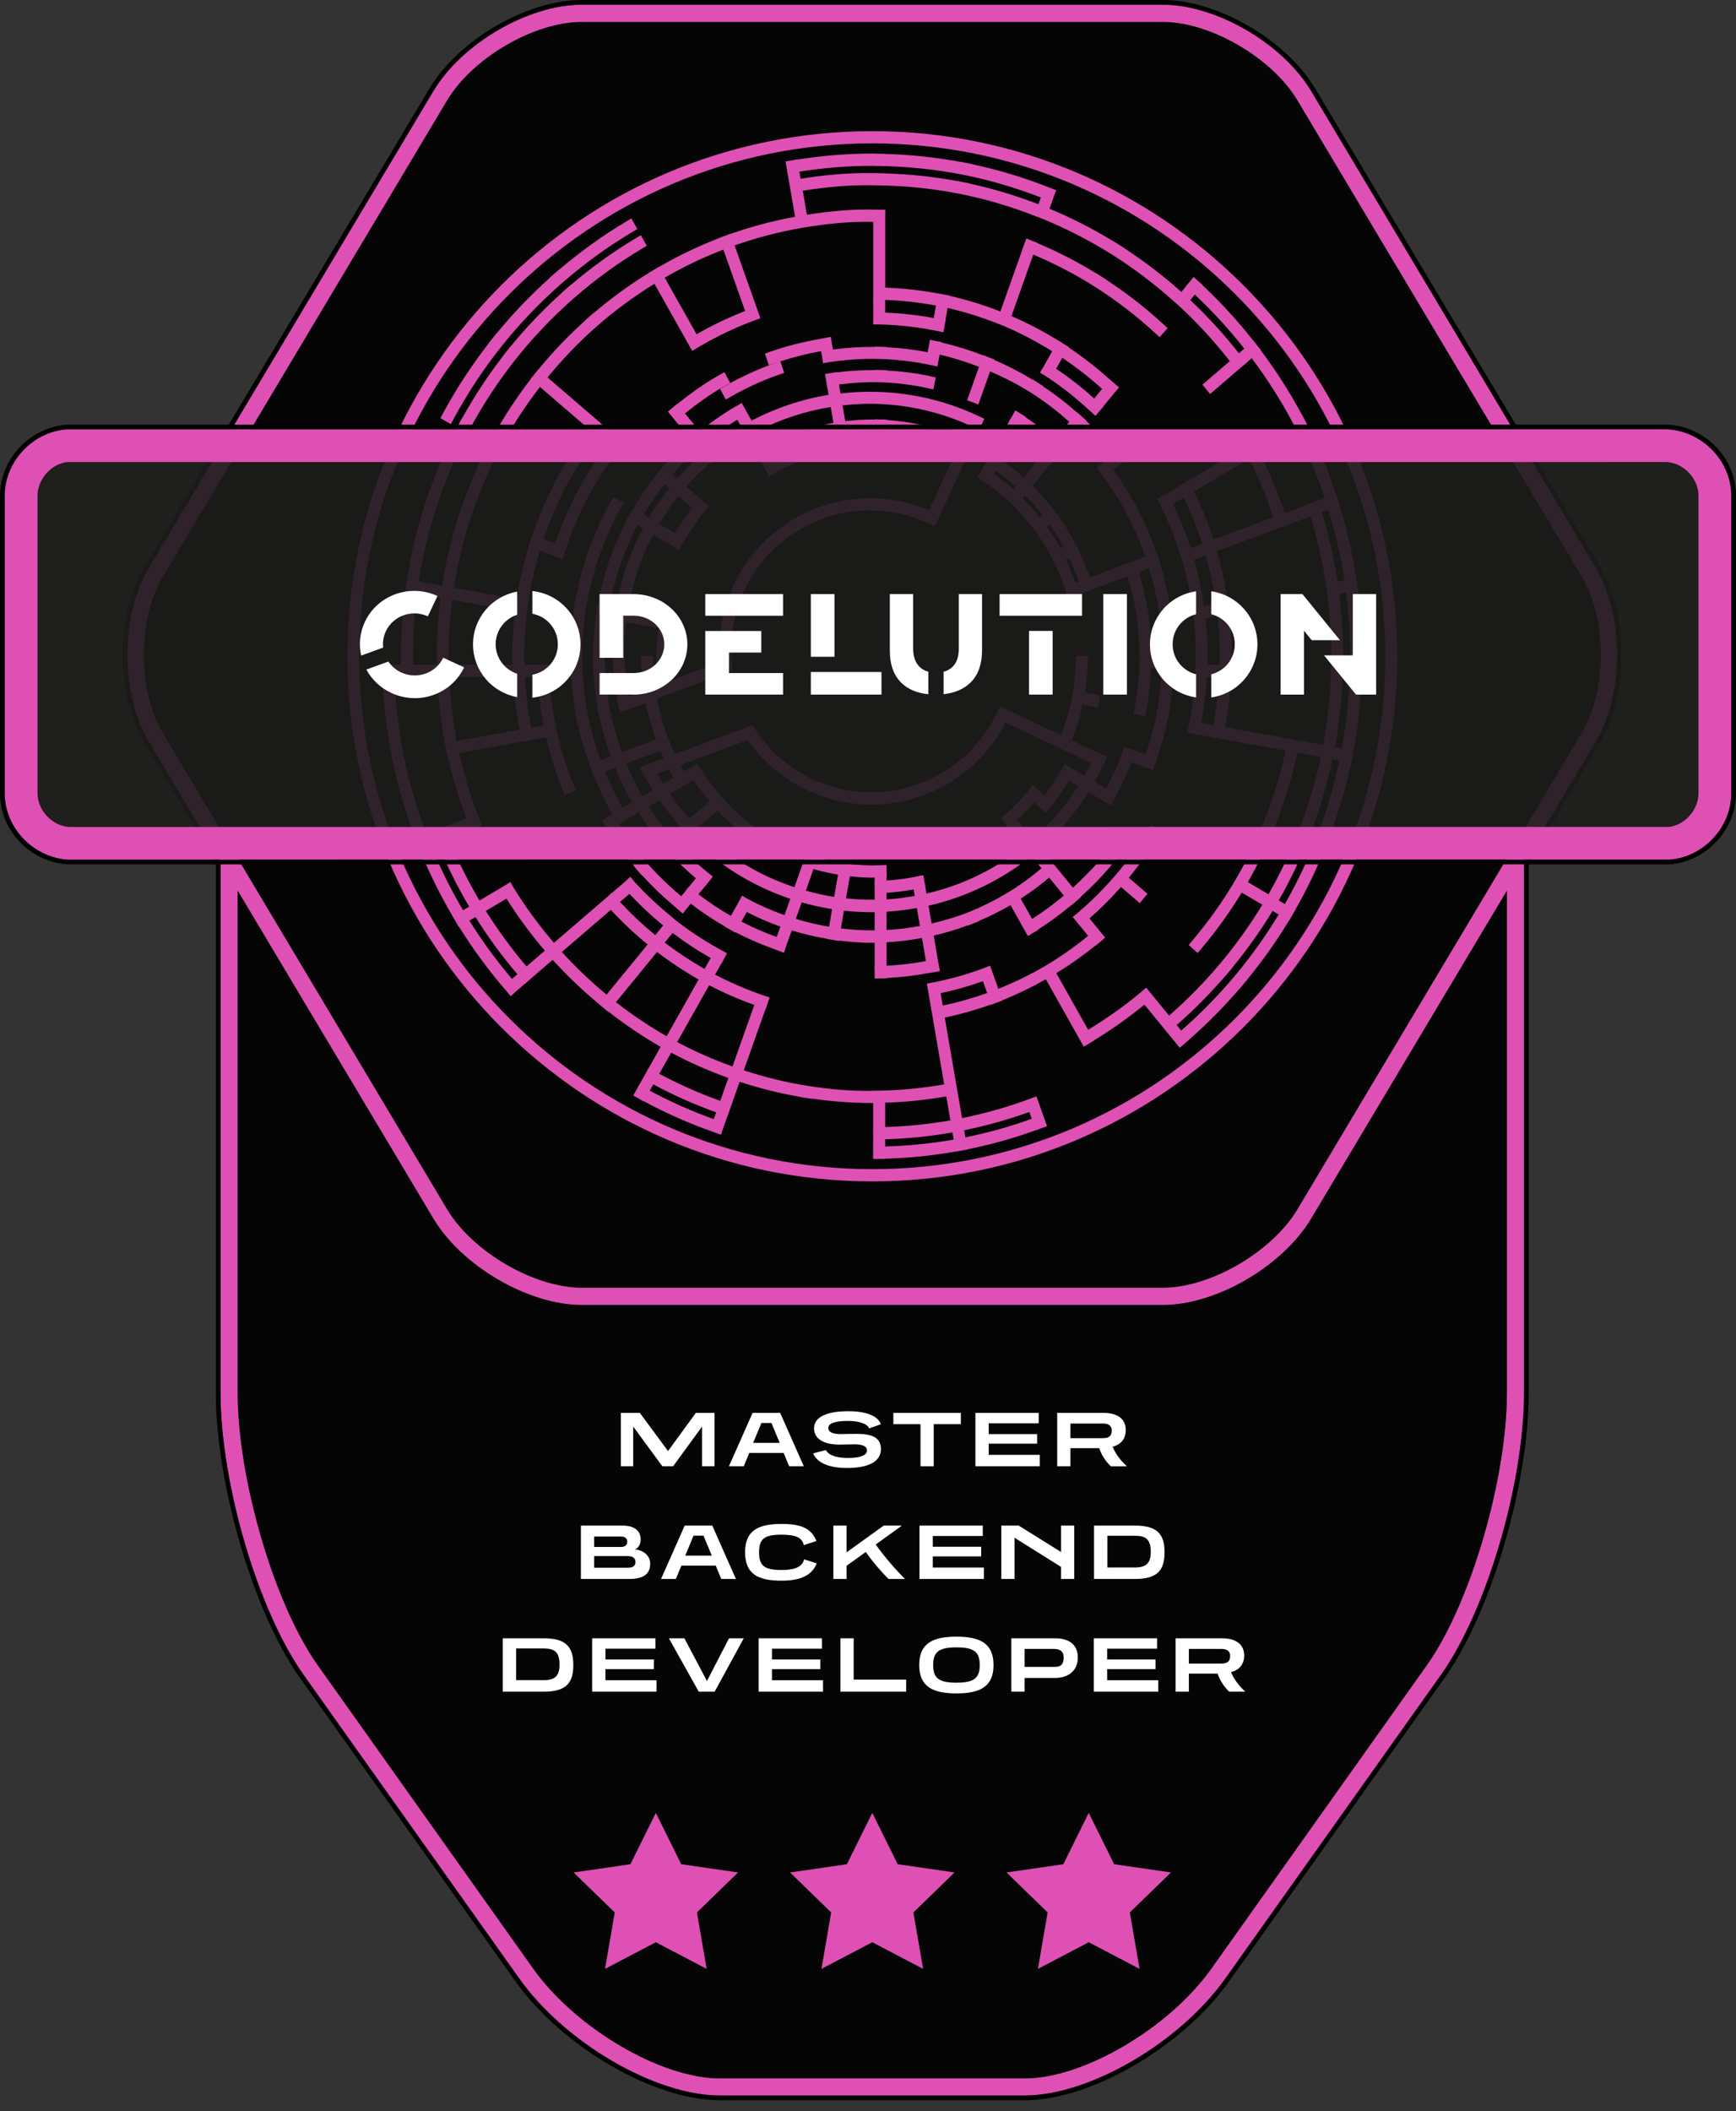
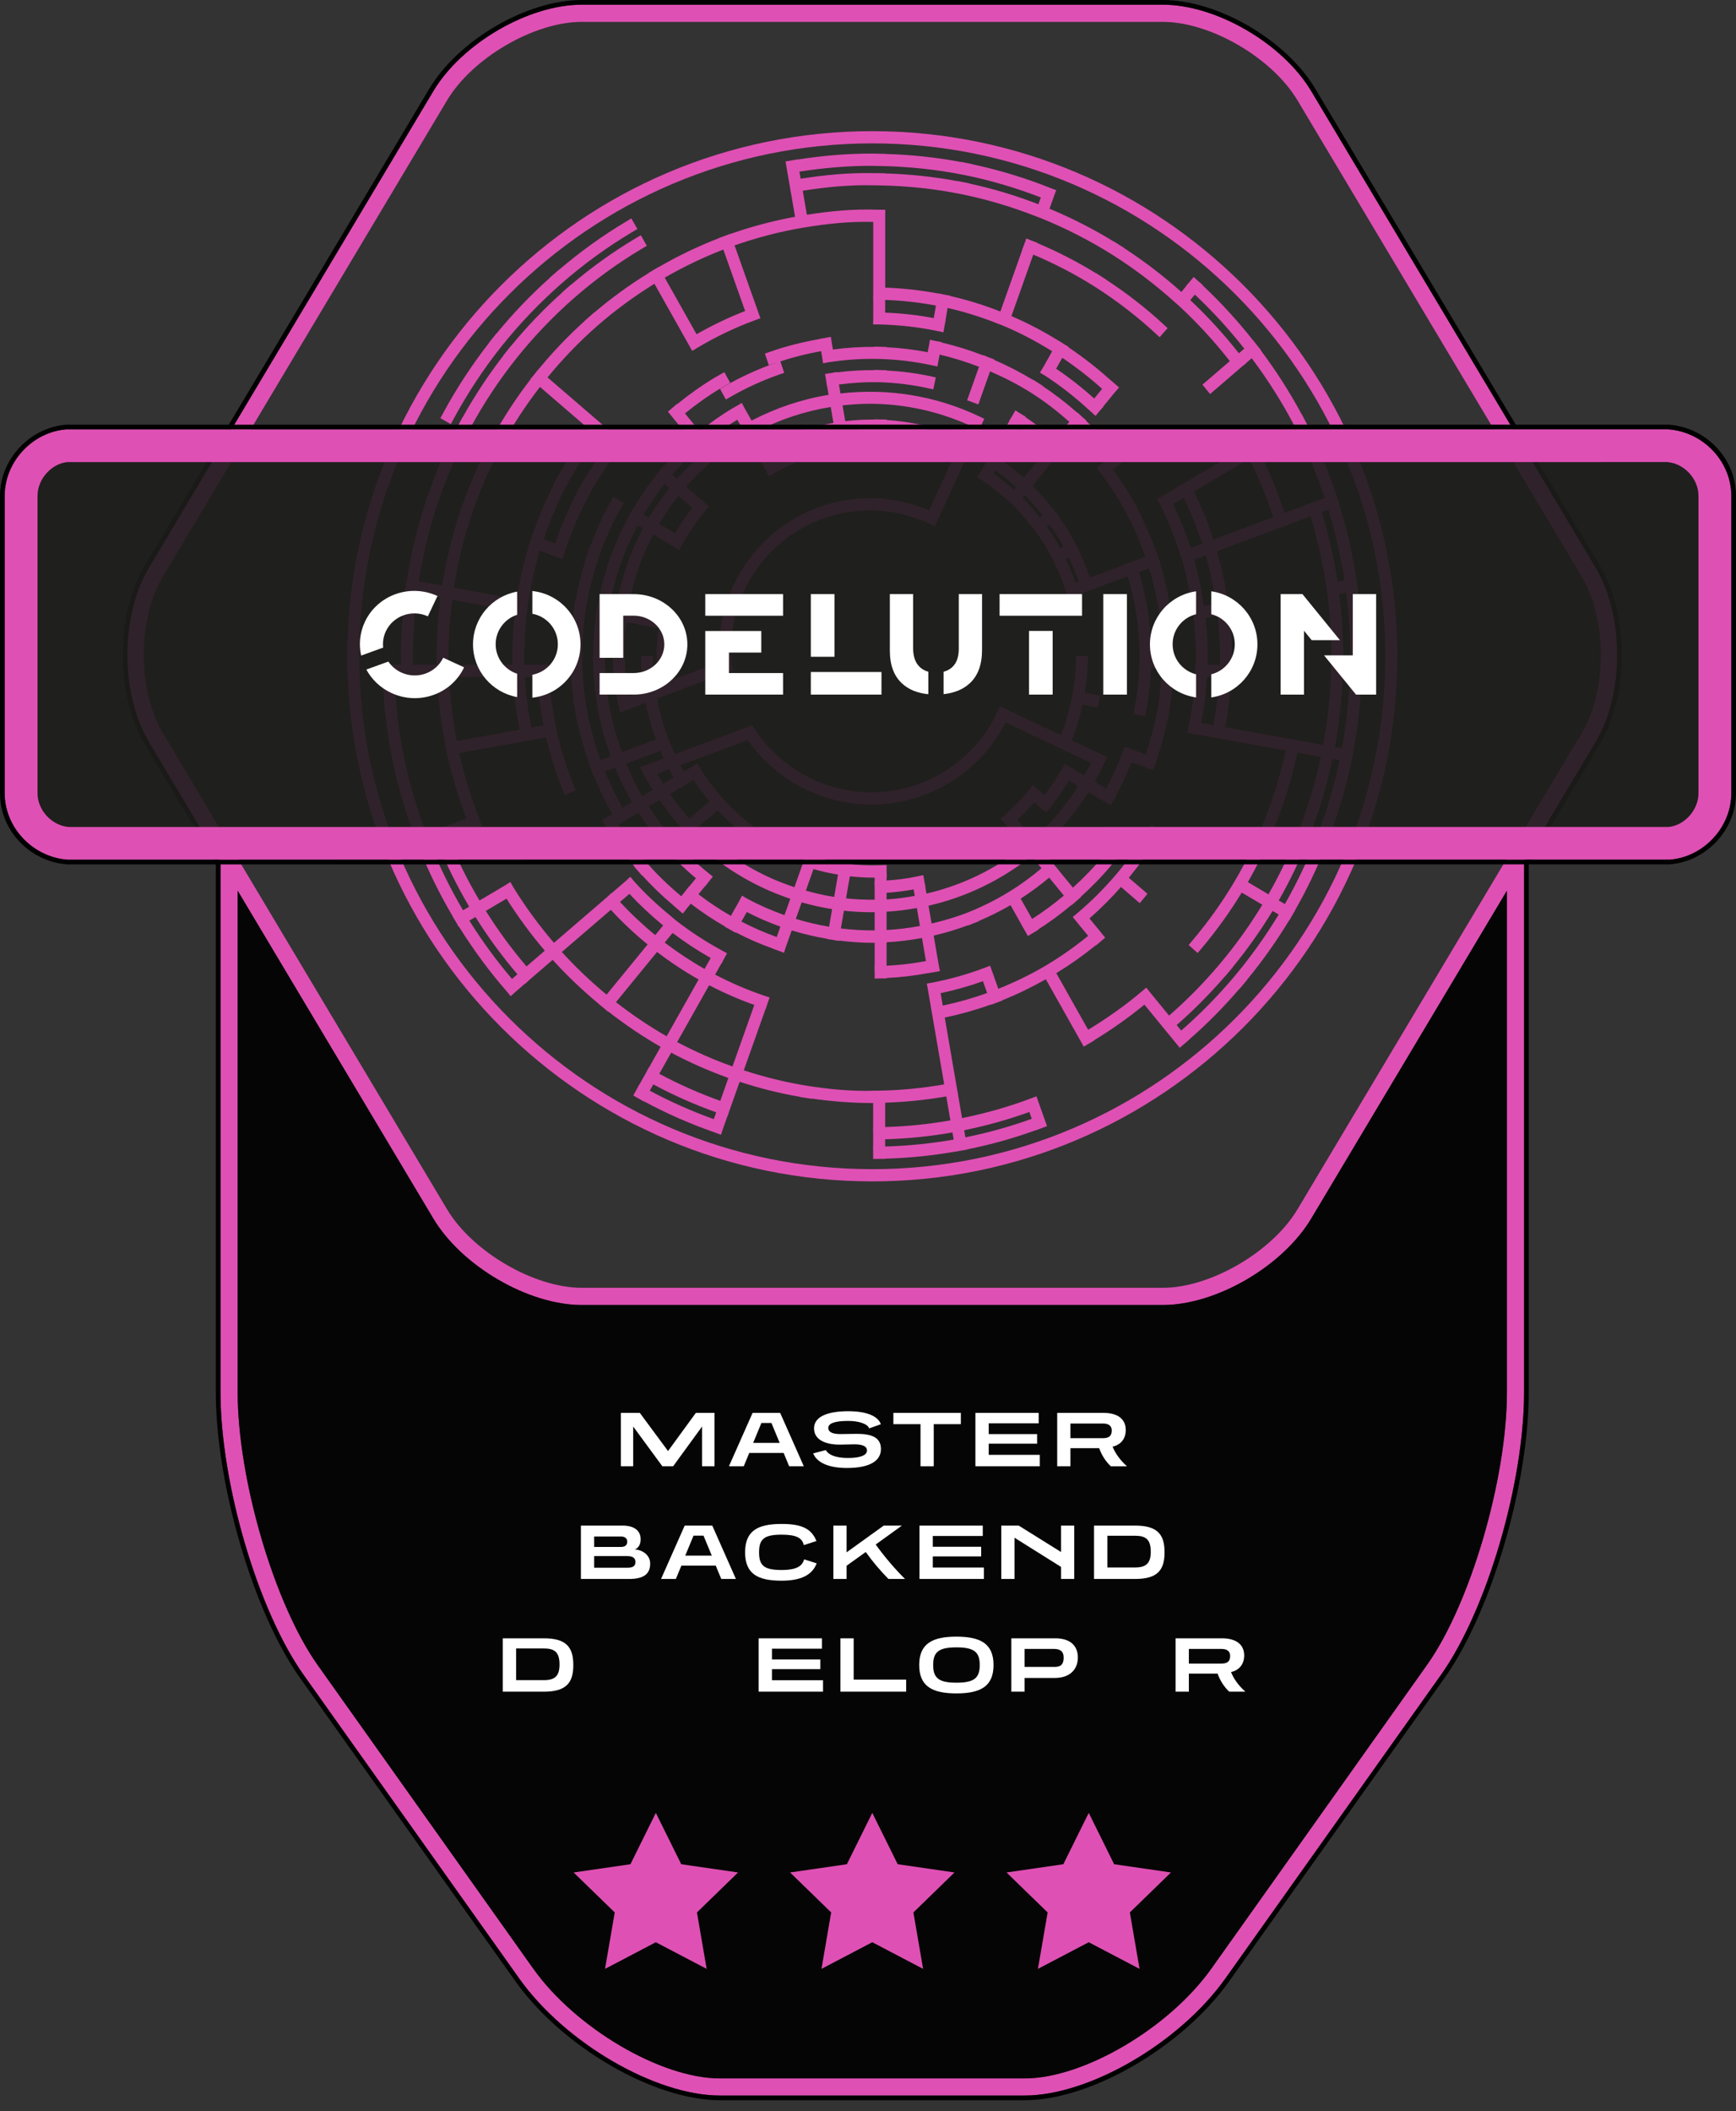
<svg xmlns="http://www.w3.org/2000/svg" viewBox="0 0 185.195 225.154">
  <rect x="0" y="0" width="185.195" height="225.154" fill="#333333" stroke="none" />
  <defs>
    <style>
      .cls-1 {
        fill: #df50b4;
      }

      .cls-2 {
        mix-blend-mode: multiply;
      }

      .cls-2, .cls-3 {
        opacity: .9;
      }

      .cls-4 {
        fill: #1d1d1b;
      }

      .cls-5 {
        isolation: isolate;
      }

      .cls-6 {
        fill: #fff;
      }
    </style>
  </defs>
  <g class="cls-5">
    <g id="Master_Backend_Developer">
      <g class="cls-3">
-         <path d="M138.416,10.703c-2.708-4.537-9.285-8.369-14.365-8.369h-61.992c-5.078,0-11.657,3.833-14.367,8.369l-30.341,50.824c-2.687,4.504-2.687,12.112,0,16.615l30.341,50.824c2.709,4.537,9.289,8.37,14.367,8.37h61.992c5.078,0,11.657-3.833,14.365-8.37l30.343-50.824c2.687-4.503,2.687-12.111,0-16.615l-30.343-50.824Z" />
-       </g>
+         </g>
      <path class="cls-1" d="M139.885,9.725c-3.035-5.087-10.139-9.225-15.834-9.225h-61.992c-5.694,0-12.797,4.138-15.836,9.225L15.882,60.549c-3.055,5.121-3.055,13.451,0,18.57l7.642,12.8v56.557c0,9.712,3.991,23.277,8.87,30.144l22.992,32.367c4.878,6.867,14.514,12.486,21.413,12.486h32.515c6.899,0,16.535-5.619,21.413-12.486l22.992-32.367c4.878-6.867,8.87-20.432,8.87-30.144v-56.558l7.641-12.799c3.056-5.12,3.056-13.45,0-18.57l-30.343-50.824ZM160.756,148.476c0,9.257-3.908,22.578-8.533,29.089l-22.992,32.367c-4.511,6.35-13.633,11.716-19.919,11.716h-32.515c-6.286,0-15.408-5.365-19.919-11.716l-22.992-32.367c-4.625-6.511-8.533-19.832-8.533-29.089v-53.49l20.869,34.957c3.038,5.087,10.142,9.226,15.836,9.226h61.992c5.695,0,12.797-4.139,15.834-9.226l20.871-34.958v53.491ZM168.759,78.141l-30.343,50.824c-2.708,4.537-9.287,8.37-14.365,8.37h-61.992c-5.078,0-11.657-3.833-14.367-8.37l-30.341-50.824c-2.687-4.503-2.687-12.111,0-16.615L47.692,10.703c2.709-4.536,9.289-8.369,14.367-8.369h61.992c5.08,0,11.657,3.832,14.365,8.369l30.343,50.824c2.687,4.504,2.687,12.112,0,16.615Z" />
      <path d="M124.051.5c5.695,0,12.799,4.138,15.834,9.225l30.343,50.824c3.056,5.121,3.056,13.451,0,18.57l-7.641,12.799v56.558c0,9.712-3.991,23.277-8.87,30.144l-22.992,32.367c-4.878,6.867-14.514,12.486-21.413,12.486h-32.515c-6.899,0-16.535-5.619-21.413-12.486l-22.992-32.367c-4.878-6.867-8.87-20.432-8.87-30.144v-56.557l-7.642-12.8c-3.055-5.12-3.055-13.45,0-18.57L46.223,9.725c3.038-5.087,10.142-9.225,15.836-9.225h61.992M124.051,0h-61.992C56.209,0,48.913,4.248,45.794,9.468L15.452,60.292c-3.14,5.262-3.14,13.822-0,19.083l7.571,12.682v56.419c0,9.825,4.02,23.477,8.962,30.434l22.992,32.367c4.973,7.001,14.762,12.697,21.821,12.697h32.515c7.059,0,16.847-5.696,21.82-12.697l22.992-32.367c4.942-6.957,8.962-20.609,8.962-30.434v-56.42l7.571-12.681c3.14-5.261,3.14-13.821 0-19.083l-30.343-50.824C137.199,4.248,129.903,0,124.051,0h0Z" />
      <g>
        <path class="cls-1" d="M48.4,44.66c1.482-2.74,3.208-5.352,5.132-7.764,1.914-2.398,4.074-4.654,6.421-6.707,2.323-2.032,4.843-3.863,7.489-5.441l.55-.327-.639-1.128-.55.328c-2.528,1.507-4.937,3.248-7.182,5.163l-.009-.011-.484.423-.484.423.009.011c-2.056,1.842-3.965,3.836-5.69,5.945l-.012-.01-.403.505c-.004.005-.008.011-.013.016l-.39.488.011.009c-1.812,2.33-3.453,4.826-4.869,7.443l-.308.571,1.112.632.309-.57Z" />
        <path class="cls-1" d="M145.327,69.996c0-2.305-.171-4.658-.471-7.003l.021-.003-.003-.021.02-.004-.106-.618-0-.003-.091-.646-.013.002c-.397-2.62-.991-5.228-1.771-7.774l.013-.004-.006-.02.019-.007-.208-.587c-.001-.002-.001-.004-.002-.006l-.199-.62-.013.004c-.848-2.553-1.881-5.033-3.077-7.392l.013-.007-.301-.575-.301-.574-.012.007c-1.258-2.338-2.71-4.606-4.325-6.762l.011-.009-.012-.016.014-.012-.397-.486-.393-.51-.011.009c-1.674-2.127-3.501-4.122-5.447-5.946l.021-.026-.482-.415-.464-.425-.013.015-.015-.013-.397.485-.423.486.015.013-.492.601c-1.917-1.712-3.963-3.279-6.101-4.671l.007-.012-.541-.343-.541-.343-.007.012c-2.176-1.338-4.48-2.516-6.869-3.513l.005-.014-.015-.006.477-1.345.229-.601-.014-.006.005-.015-.577-.216-.005-.002c-2.714-1.089-5.519-1.935-8.344-2.539l.003-.015-.625-.125-.623-.125-.003.015c-2.632-.492-5.333-.778-8.055-.852l0-.014-.949-.018c-.149-.006-.299-.011-.451-.011-2.629,0-5.31.222-7.977.642l-.003-.02-.644.117-.603.102.001.007-.007.001.116.675.097.603.007-.001.245,1.42.101.624.007-.001.443,2.573c-2.345.429-4.655,1.042-6.887,1.828l-.005-.014-.003.001-.001-.002-.526.196-.069.025-.599.221.001.002-.002.001.004.011c-2.203.848-4.368,1.884-6.454,3.09l-.006-.011-.002.001-.001-.002-.514.307-.584.346.001.002-.002.001.007.013c-2.036,1.252-3.983,2.67-5.808,4.225l-.01-.012-.483.424-.484.423.009.011c-1.791,1.612-3.456,3.357-4.967,5.202l-.004-.004-.006.007-.007-.006-.399.501-.406.496.007.006-.006.007.011.009c-1.467,1.898-2.799,3.918-3.969,6.024l-.013-.007-.307.571c-.004.007-.007.014-.011.021l-.296.55.013.007c-1.099,2.114-2.05,4.339-2.835,6.634l-.013-.005-.202.618-.202.618.013.004c-.717,2.295-1.263,4.639-1.628,6.989l-2.499-.451c.425-2.714,1.071-5.428,1.943-8.079l.003-.009c.94-2.854,2.128-5.619,3.531-8.217,1.423-2.633,3.081-5.145,4.931-7.466,1.838-2.306,3.914-4.477,6.17-6.452,2.235-1.956,4.658-3.717,7.201-5.233l.55-.327-.639-1.128-.55.328c-2.425,1.446-4.737,3.116-6.894,4.955l-.009-.011-.484.423-.484.423.009.011c-1.966,1.765-3.791,3.673-5.441,5.689l-.011-.009-.402.505-.402.505.011.009c-1.606,2.069-3.064,4.277-4.347,6.582l-.013-.007-.308.571-.308.571.013.007c-1.21,2.313-2.255,4.744-3.114,7.25l-.014-.005-.203.618c-.001.003-.002.006-.003.009l-.201.61.013.005c-.796,2.521-1.401,5.092-1.804,7.666l-.014-.002-.091.634-.109.635.017.003-.003.018.023.003c-.302,2.302-.474,4.622-.474,6.911,0,.3.01.598.02.896h-.752l-.001-.018-.625.018h-.628v.019l-.018.001.018.651v.634h.031c.108,2.767.415,5.491.913,8.119l-.014.003.129.638.13.639.014-.003c.563,2.611,1.333,5.213,2.296,7.759l-.013.005.232.591.215.606.019-.007.008.02.013-.005c1.008,2.486,2.199,4.896,3.551,7.183l-.012.008.335.552.309.547.018-.011.011.018.011-.007c1.519,2.434,3.225,4.755,5.094,6.895l.003.004.392.479.015-.013.014.015.47-.431,1.067-.918.014.016.466-.429.479-.412-0-0,1.958-1.685.015.017.01-.01c1.507,1.664,3.16,3.241,4.929,4.704l-.008.011.498.4.473.407.013-.016.017.013.008-.011c1.789,1.398,3.657,2.657,5.574,3.752l-1.276,2.265-.015-.008-.291.551-.322.571.001 0-.386.685-.015-.008-.3.567-.313.556.014.009-.008.014.544.302.551.326.015-.027c2.386,1.288,4.924,2.41,7.564,3.328l.66.246.005-.014.014.005.207-.629.466-1.313h0l.005-.015.015.005.199-.605,1.089-3.068.016.005.004-.013c2.13.697,4.283,1.233,6.421,1.6l-.002.015.628.098.628.098.004-.024c2.117.301,4.273.473,6.429.473.039,0,.079-.002.118-.003v2.593l-.01 0.0.01.652v1.421l-.009 0.0.009.652v.643h.009l0.0.009.636-.009h.627v-.023c2.525-.068,5.053-.324,7.534-.762l.002.009.004-.001.001.005.58-.11.667-.121-.001-.005.006-.001-.002-.013c2.505-.505,4.949-1.188,7.287-2.037l.004.011,1.195-.446-.001-.003.002-.001-.205-.57-.49-1.38.003-.001-.245-.681-.192-.54-.002.001-.001-.004-.548.208-.065.024c-2.33.879-4.791,1.576-7.32,2.091l-.437-2.54 0-0-.001-.005.006-.001-.122-.672-1.285-7.47h0l-.006-.033c1.697-.357,3.353-.826,4.949-1.398l.008.023.004-.001.001.004.596-.227.023-.009.571-.213-.001-.003.003-.001-.01-.027c1.574-.629,3.125-1.377,4.635-2.235l.013.023.002-.001,3.579,6.354.455.812.002-.001.001.001.401-.238.147-.087c.003-.002.006-.004.01-.006l.542-.321-.012-.022c1.902-1.157,3.704-2.432,5.38-3.81l1.649,2.015-0.0 0.0.361.441.45.557.004-.003.003.003 0-0.0.865,1.056.431.533.004-.003.003.003.974-.838-.006-.008c1.889-1.644,3.697-3.466,5.389-5.431l.01.009.416-.494.415-.493-.01-.009c1.648-2.008,3.144-4.118,4.459-6.292l.012.008.007-.011.011.006.326-.581.313-.531-.011-.007.006-.011-.002-.001c1.265-2.213,2.387-4.561,3.346-6.998l.012.005.231-.607.231-.607-.012-.005c.909-2.476,1.636-5,2.167-7.523l.013.003.003-.016.015.003.106-.614.002-.012.125-.639-.013-.003c.468-2.535.756-5.162.861-7.833l.013 0.0.001-.019h.018v-.62l.012-.426c.014-.384.026-.767.026-1.154ZM133.121,94.075c1.093-1.912,2.069-3.942,2.911-6.055l.013.005.233-.607c.006-.016.011-.033.018-.049l.215-.557-.012-.005c.796-2.162,1.435-4.353,1.904-6.535l2.499.452c-.538,2.527-1.281,5.065-2.23,7.554-.945,2.479-2.077,4.859-3.355,7.097l-2.194-1.3ZM133.272,48.924c1.001,2.006,1.862,4.096,2.567,6.234l-.009.003 0.0 0-6.378,2.38c-.565-1.733-1.261-3.451-2.079-5.125l5.899-3.492ZM128.257,57.987l-.013.005v0l-1.218.454c-.513-1.583-1.147-3.16-1.894-4.704l1.136-.673c.781,1.608,1.447,3.256,1.988,4.918ZM127.418,59.688l1.206-.45c.475,1.663.844,3.386,1.097,5.148l-1.292.234c-.24-1.679-.584-3.317-1.029-4.893l.028-.009-.009-.029ZM128.618,65.909l1.273-.23c.164,1.473.263,2.926.263,4.317,0,.3-.013.598-.023.896h-1.309c.009-.298.022-.596.022-.896,0-1.311-.091-2.675-.241-4.055l.019-.002-.004-.03ZM128.751,72.222l.027.001.001-.027h1.283c-.096,1.733-.304,3.451-.623,5.131l-1.294-.234c.307-1.603.51-3.233.607-4.871ZM130.69,77.553c.331-1.746.547-3.531.645-5.333l.026.001.001-.025h.025v-.626c0-.001 0-.001 0-.002l.025-.65-.009-0c.009-.307.023-.613.023-.922,0-1.457-.103-2.977-.276-4.518l.019-.003-.003-.028.027-.005-.105-.612-0-.002-.083-.646-.026.004c-.264-1.837-.649-3.635-1.149-5.37l.028-.009-.008-.027.026-.01-0-0,6.977-2.603.594-.197-.007-.022.022-.008v-0l2.349-.876c.715,2.357,1.26,4.773,1.627,7.204l-.007.001.107.62c.329,2.383.497,4.774.497,7.106,0,.3-.01.598-.02.896h-.018v.632c-.079,2.709-.367,5.367-.839,7.921l-2.501-.452v-0l-.621-.112-.61-.128-.003.018-6.724-1.216 0-0-.005-.001ZM141.71,54.354c.757,2.474,1.333,5.007,1.718,7.553l-.741.134c-.38-2.506-.943-4.996-1.682-7.424l.705-.263ZM144.055,69.996c0,.294-.01.586-.02.877h-0l-.001.018h-.752c.009-.298.02-.596.02-.896,0-2.181-.161-4.413-.442-6.641l.022-.003-.003-.022.719-.13c.29,2.277.456,4.56.456,6.796ZM137.068,96.412l-.651-.385c1.206-2.112,2.277-4.35,3.195-6.672l.012.005.232-.607.231-.607-.012-.005c.87-2.368,1.567-4.773,2.077-7.173l.014.003.003-.016.725.131c-.56,2.652-1.332,5.308-2.32,7.904-.986,2.593-2.169,5.083-3.505,7.423ZM143.146,79.805l-.739-.134c.444-2.41.721-4.911.826-7.457l.014 0.0.001-.019h.737c-.103,2.595-.384,5.148-.838,7.609ZM132.741,37.181l-.576.496c-1.593-2.025-3.327-3.923-5.172-5.659l.01-.011-.015-.014.474-.579c1.886,1.771,3.657,3.705,5.28,5.768ZM93.036,17.682c.037,0,.073.002.109.003l-0.0.007.636.01c3.075.045,6.134.369,9.092.961,2.759.553,5.499,1.365,8.162,2.395l-.257.725c-2.417-.936-4.896-1.679-7.391-2.216l.003-.015-.623-.125-.625-.125-.003.014c-2.516-.471-5.1-.746-7.704-.819l0-.015-.948-.018c-.09-.003-.183.002-.273 0l-.051-.001v.001c-2.542-.055-5.161.186-7.754.598l-.13-.758c2.594-.407,5.2-.622,7.756-.622ZM74.311,35.647l-3.399-6.037c2.022-1.168,4.119-2.172,6.253-2.994l2.326,6.552c-1.769.685-3.505,1.516-5.18,2.478ZM61.874,51.915l-.013-.007-.304.573-.304.572.026.015c-.789,1.556-1.474,3.191-2.047,4.885l-1.232-.46c.673-1.986,1.478-3.911,2.437-5.711.961-1.807,2.092-3.549,3.351-5.199l1.004.864c-1.087,1.428-2.065,2.925-2.919,4.468ZM62.815,45.745c-1.18,1.543-2.243,3.167-3.175,4.847l-.013-.007-.305.572-.304.572.025.014c-.863,1.689-1.612,3.465-2.236,5.304l-.009-.003-.007.019-.018-.006-.196.608-.215.605.018.007-.006.019.014.005c-.553,1.826-.977,3.699-1.265,5.591l-6.695-1.21 0-0-.005-.001c.388-2.498.976-4.993,1.771-7.423.866-2.649,1.96-5.209,3.253-7.61l.011-.02c1.203-2.232,2.6-4.366,4.144-6.365l5.211,4.484ZM57.32,72.196c.1,1.728.323,3.456.662,5.16l-1.306.236c-.351-1.775-.579-3.584-.68-5.396h1.324ZM44.079,70.892h-.018c-.01-.298-.02-.596-.02-.896,0-2.22.167-4.469.458-6.702l2.458.444-0.0 0.0.019.003-.003.019.022.003c-.267,2.085-.42,4.178-.42,6.231,0,.3.011.598.02.896h-2.517ZM48.722,79.03c-.428-2.225-.697-4.516-.802-6.834h6.788l.001.024.015-.001c.103,1.881.337,3.757.7,5.599l-6.702,1.211ZM54.668,70.892h-6.801c-.01-.298-.021-.596-.021-.896,0-1.985.148-4.008.405-6.024l6.684,1.208-.003.024.021.003c-.193,1.616-.307,3.225-.307,4.789,0,.3.013.598.022.896ZM42.807,72.196h.019l.001.019.625-.019h3.183l.001.022.013-0c.107,2.394.383,4.763.825,7.062l-.014.003.13.63.108.628.022-.004.004.022.014-.003c.503,2.276,1.179,4.533,2.015,6.732l-2.393.893-.008-.02-.574.237-.593.221 0.0 0-.715.267c-1.016-2.688-1.823-5.439-2.382-8.193-.555-2.738-.884-5.594-1-8.495h.719ZM54.035,95.834c1.239,1.963,2.609,3.822,4.086,5.55l-.005.004 0.0 0-1.946,1.675c-1.58-1.852-3.036-3.838-4.344-5.922l2.209-1.307ZM54.621,104.396c-1.658-1.946-3.184-4.03-4.55-6.216l.64-.379.012.019.012-.008c1.342,2.143,2.838,4.185,4.461,6.089l-.575.495ZM49.398,97.073c-1.313-2.222-2.472-4.563-3.453-6.978l.707-.264c.965,2.37,2.106,4.669,3.399,6.855l-.653.387ZM59.937,101.523l5.226-4.496c1.211,1.311,2.525,2.547,3.923,3.693l-.001.002 0.0 0-4.377,5.348c-1.712-1.415-3.312-2.94-4.771-4.547ZM67.145,95.322c1.117,1.2,2.323,2.327,3.6,3.372l-.843,1.029c-1.34-1.097-2.599-2.282-3.762-3.536l1.005-.865ZM70.075,101.54l.019.015.017-.022c1.408,1.077,2.886,2.055,4.416,2.921l-3.41,6.056c-1.858-1.061-3.671-2.281-5.407-3.636l4.366-5.334ZM71.594,112.272l.016.009.007-.013c1.939,1.033,3.98,1.935,6.087,2.69l-.867,2.441c-2.262-.812-4.443-1.78-6.506-2.885l1.262-2.242ZM78.141,113.729h-0l-.001.003c-2.043-.731-4.022-1.604-5.902-2.604l3.399-6.036.02.011.013-.025c1.549.806,3.156,1.506,4.8,2.09l-2.328,6.56ZM75.161,103.328c-1.472-.833-2.894-1.774-4.251-2.809l.825-1.008.021.017.017-.023c1.288.977,2.641,1.866,4.044,2.657l-.656,1.166ZM69.695,115.643c2.126,1.143,4.376,2.143,6.708,2.98l-.258.726c-2.378-.855-4.667-1.873-6.828-3.036l.377-.67ZM100.948,116.924l.44,2.558c-2.295.404-4.63.642-6.962.709v-2.585l.01-0-0-.014c2.185-.067,4.368-.291,6.512-.668ZM94.425,121.519v-.023c2.407-.068,4.816-.313,7.183-.73l.131.761c-2.409.424-4.862.672-7.314.74v-.747ZM102.989,121.29l-.128-.742h0l-.001-.005.006-.001-.002-.014c2.392-.485,4.721-1.137,6.946-1.944l.258.727c-2.271.823-4.645,1.486-7.079,1.979ZM100.345,105.916c1.545-.328,3.056-.756,4.515-1.278l.448,1.263c-1.526.547-3.111.995-4.735,1.339l-.228-1.324ZM112.677,103.787c1.493-.913,2.907-1.913,4.225-2.987l.021.026.506-.435.468-.394-.004-.005.004-.004-.369-.45-.44-.548-.005.004-.859-1.05c1.173-1.026,2.296-2.145,3.353-3.345l.019.017.008-.01,1.988,1.71.817-.998-1.989-1.71c1.156-1.408,2.223-2.883,3.142-4.416l.333-.555-1.083-.683-.333.555c-.994,1.657-2.146,3.257-3.424,4.759-1.277,1.501-2.663,2.883-4.118,4.108l-.492.414.005.006-.005.004.368.45.439.549.006-.005.826,1.009c-1.423,1.157-2.949,2.241-4.58,3.204-1.621.956-3.304,1.761-5.004,2.443l-.439-1.237.004-.001-.226-.625-.211-.595-.004.001-.001-.004-.596.227c-1.767.671-3.628,1.197-5.53,1.566l-.006.001-.612.111.001.007-.008.001.117.636.338,1.963-0.0 0.0.001.007-.008.001.118.64,1.289,7.492c-2.286.401-4.619.633-6.947.671h-.626v.01l-.01 0v.001c-2.325.064-4.688-.164-6.978-.523-2.266-.355-4.556-.917-6.819-1.656l2.322-6.544.02.007.199-.624.209-.588-.019-.007.006-.02-.605-.204c-1.783-.598-3.52-1.36-5.192-2.229l.642-1.141.022.012.292-.569.311-.552-.021-.013.011-.022-.548-.295-.133-.078c-1.686-.919-3.31-1.984-4.827-3.176l-.473-.407-0.0.001c-1.393-1.138-2.714-2.367-3.906-3.691l-.395-.483-.023.02-.02-.022-.458.434-1.481,1.273-0-0-.021.018-.018-.02-.455.428-.48.413 0.0 0-5.21,4.483c-1.572-1.837-3.037-3.816-4.331-5.926l-.002-.002-.304-.54-.02.012-.013-.021-.535.345-2.739,1.62c-1.257-2.121-2.364-4.351-3.303-6.65l2.37-.884.009.022.588-.245.577-.215-.008-.022.021-.009-.239-.605c-0-.001-.001-.002-.001-.004l-.208-.586-.009.003c-.813-2.134-1.47-4.326-1.96-6.534l6.696-1.21.006.026.603-.136.618-.112-0-0,1.322-.239.006.028.027-.006c.449,1.905,1.019,3.768,1.74,5.53l.246.601,1.172-.504-.246-.601c-.771-1.885-1.387-3.879-1.835-5.93l-.107-.623-.002 0c-.369-1.851-.617-3.731-.695-5.606v-.632h-.026l-.001-.027-.62.027h-1.951c-.009-.298-.022-.595-.022-.896,0-1.71.122-3.476.36-5.25l.108-.628-.009-.002c.276-1.823.684-3.629,1.215-5.389l1.219.455-.006.02.581.195.601.224.007-.021.019.007.193-.605.019-.053c.654-2.043,1.477-4.01,2.451-5.846.984-1.856,2.157-3.652,3.488-5.341l.403-.493-.009-.008.007-.009-.487-.404-1.498-1.289.007-.008-.473-.393-.499-.429-0.0 0-5.206-4.479c1.6-1.954,3.372-3.801,5.293-5.484,1.905-1.669,3.961-3.175,6.112-4.5l3.392,6.024-.002.001.292.514.345.612.002-.001.001.002.514-.307.042-.025c1.963-1.171,4.021-2.156,6.117-2.926l.599-.22-.001-.003.003-.001-.206-.58-.225-.644-.003.001-2.321-6.539c2.35-.826,4.786-1.465,7.26-1.884l.046-.008c2.499-.42,5.012-.684,7.486-.614v7.622l-.012.652.012 0v1.994l-.014.652.014 0v.014h.622c2.129.046,4.218.282,6.21.699l.03.005.611.129.003-.018.016.003.107-.623.128-.64-.017-.004.225-1.308c1.744.397,3.483.935,5.19,1.605l-.002.006.583.218c1.867.769,3.667,1.718,5.384,2.786l-.963,1.713-.335.543.022.014-.013.023.531.314c1.657,1.075,3.211,2.298,4.645,3.622l.252.217.461.434.019-.021.021.018.403-.492.417-.466-.02-.019,1.265-1.546.418-.47-.019-.018.016-.02-.974-.839-.002.003c-1.372-1.237-2.848-2.387-4.41-3.432l.015-.024-.021-.013.012-.021-.527-.312-.002-.002-.539-.347-.007.012c-1.597-.993-3.271-1.869-4.994-2.613l.006-.014-.019-.008,2.323-6.543c2.296.969,4.515,2.12,6.597,3.445,2.279,1.45,4.436,3.109,6.412,4.93l.472.436.851-.97-.473-.436c-1.874-1.729-3.914-3.307-6.058-4.713l.007-.012-.54-.344-.54-.344-.008.013c-1.998-1.231-4.105-2.315-6.285-3.232l.011-.03-.601-.225-.571-.232-.006.016-.016-.006-.218.615-.226.588.015.006-2.33,6.564c-1.772-.694-3.577-1.252-5.388-1.662l.003-.015-.016-.003.003-.016-.608-.11-.002-0-.623-.129-.003.015c-1.834-.347-3.729-.557-5.655-.627v-7.639l.011-.652-.011-0v-.011h-.516l-.41-.009c-2.43-.085-4.937.148-7.421.538l-.002-.012-.007.001-.438-2.549c2.514-.399,5.05-.64,7.513-.579v0l.636.01c2.958.045,5.899.358,8.741.93,2.639.531,5.266,1.31,7.822,2.301l-.001.002.591.221c2.726,1.098,5.349,2.44,7.793,3.987,2.282,1.444,4.457,3.1,6.487,4.915l-.004.005.484.416c1.97,1.809,3.813,3.816,5.497,5.96l-.005.004 0.0 0-2.916,2.51.817.999,2.916-2.51 0.0 0.0.48-.413.491-.395-.012-.016.566-.487c1.696,2.266,3.215,4.656,4.505,7.123,1.291,2.469,2.388,5.088,3.284,7.784l-1.296.484-.598.2.007.021-.02.008v0l-2.375.886c-.73-2.21-1.62-4.37-2.659-6.441l.031-.018-.31-.551-.295-.57-.02.011-.011-.02-.55.325-.542.295.01.019-5.916,3.503-0-0-.537.318-.554.295.013.025-.023.014v0l-1.665.987-.562.297.014.028-.025.015.306.543c.841,1.672,1.524,3.389,2.079,5.11l-.002.001.209.589c.517,1.709.891,3.514,1.152,5.358l-.003.001.106.614c.195,1.548.293,3.074.293,4.536,0,.301-.013.598-.023.896h-.016v.625c-.08,1.961-.326,3.92-.719,5.827l-.028.161-.13.618.023.005-.004.024.62.112.604.134.005-.024,1.318.238v0l.614.111.612.134.005-.022,6.696,1.21c-.499,2.303-1.183,4.619-2.056,6.897l-.01.026c-.948,2.465-2.081,4.822-3.374,7.009-1.289,2.183-2.802,4.307-4.496,6.314l-.416.493.961.853.416-.493c1.598-1.893,3.029-3.891,4.281-5.941l.011.007.007-.012,2.184,1.293c-1.325,2.181-2.841,4.302-4.529,6.307-1.69,2.009-3.514,3.856-5.419,5.515l-1.984-2.424-.448-.557-.004.004-.003-.004-.44.379-.043.036c-1.755,1.486-3.684,2.844-5.71,4.077l-3.399-6.036ZM99.844,32.586l-.23,1.337c-1.682-.319-3.419-.515-5.189-.583v-1.357c1.847.069,3.663.271,5.419.603ZM116.727,42.502c-1.268-1.148-2.627-2.213-4.06-3.178l.655-1.165c1.505,1.009,2.928,2.117,4.25,3.311l-.845,1.032ZM126.01,109.903l-.484-.591c1.8-1.568,3.524-3.304,5.14-5.177l.009.008.416-.493.415-.494-.009-.008c1.573-1.917,3-3.927,4.256-5.995l.012.008.006-.011.01.006 0-0.0.629.372c-1.386,2.287-2.97,4.508-4.733,6.605-1.766,2.1-3.674,4.032-5.668,5.769Z" />
        <path class="cls-1" d="M124.563,76.813l.119-.641.119-.64-.026-.005c.238-1.426.384-2.85.439-4.258l.028.001 0-.013h.012v-.639l.012-.652-.012-0v-.013h-.016c-.001-1.412-.095-2.843-.28-4.279l.026-.004-.096-.645-.096-.644-.026.004c-.241-1.44-.57-2.847-.983-4.207l.026-.009-.005-.016.015-.006-.206-.581-.005-.015-.202-.618-.015.005-.006-.016-.011.004c-.468-1.337-1.032-2.666-1.687-3.973l.024-.013-.417-.795c-.012-.023-.025-.046-.037-.069l-.15-.285-.002.001c-.055-.103-.107-.206-.164-.308-.745-1.325-1.607-2.63-2.561-3.878l-.251-.329c.076.097.163.186.237.283l.392.513,1.001-.805-.392-.513c-1.06-1.384-2.249-2.677-3.512-3.884l.018-.021-.015-.014.013-.015-.461-.398-.009-.009c-.003-.002-.006-.004-.008-.007l-.465-.428-.014.016-.016-.014-.005.006c-1.155-1.02-2.372-1.956-3.636-2.796l.015-.025-.54-.343-.54-.344-.015.025c-1.307-.795-2.68-1.504-4.103-2.12l.01-.026-.018-.007.007-.019-.589-.22-.58-.238-.007.019-.019-.007-.003.008c-1.451-.561-2.932-1.019-4.428-1.369l.008-.047-.612-.11-.618-.132-.004.019-.018-.003-.105.611-.132.65.02.004-.008.044c-1.449-.279-2.915-.457-4.383-.532l.001-.029-.636-.019-.636-.019-.001.03c-1.485-.013-2.979.08-4.468.28l-.122-.707-.093-.625-.015.002-.003-.016-1.252.227.002.014c-1.763.31-3.503.742-5.172,1.329l-.601.211.413,1.233.602-.212c.11-.039.225-.064.336-.101l-.308.108c-1.8.631-3.574,1.444-5.274,2.416l-.555.317.619,1.139.556-.318c1.634-.934,3.339-1.715,5.066-2.321l.602-.211-.407-1.22c1.412-.463,2.866-.828,4.346-1.089l.109.629.095.646.016-.002.003.016.611-.111c1.83-.282,3.678-.401,5.495-.344,1.807.054,3.623.276,5.4.654l.058.01.606.13.004-.02.019.004.108-.627.126-.619c1.417.334,2.821.769,4.195,1.301l-.003.009-0-0-1.263,3.559,1.195.446.828-2.334 0.0 0.0.424-1.195c1.546.671,3.044,1.439,4.441,2.327,1.404.893,2.743,1.93,4.014,3.054l-.006.007-0-0-.602.736-.215.262 0.0 0-.74.904-0-0-.004.005c-.987-.875-2.032-1.685-3.124-2.42l.025-.044-.53-.314c-0-0-0-0-0-0l-.539-.346-.012.02-.02-.012-.318.564-.326.533.019.012-2.07,3.68-.19.336-.33.53.023.015-.518.918-.328.524.024.016-.015.026.529.314c.906.596,1.745,1.263,2.532,1.966l-.002.002.467.402c.752.713,1.459,1.518,2.129,2.371l-.003.002.398.487c.576.778,1.096,1.575,1.544,2.37.054.096.102.195.155.292l-.013.008.298.529c.002.004.004.008.007.012l.005.011c.549,1.082,1.011,2.216,1.38,3.369l.046.131.19.604.022-.007.008.022.576-.215.604-.2-.007-.023.964-.36.591-.197-.007-.021.02-.008-0-0,3.592-1.34c.402,1.352.73,2.752.941,4.191.242,1.662.349,3.324.315,4.94-.034,1.605-.206,3.256-.514,4.905l-.119.641,1.249.245.119-.64c.281-1.502.433-3.0.495-4.472l.027.001 0-.013h1.121c-.062,1.543-.219,3.108-.509,4.671-.293,1.569-.708,3.085-1.202,4.54l-1.705-.637-.543-.207-.002.004-.005-.002-.199.56-.017.048c-.476,1.307-1.078,2.6-1.756,3.863l-1.222-.724c.374-.663.73-1.341,1.054-2.045l.273-.595-4.16-1.966.41.158.224-.611c.368-1.005.657-2.063.893-3.141l.025.005.002-.013,1.631.294.221-1.284-1.632-.295c.178-1.083.301-2.175.331-3.258l.017-.651-1.272-.036-.017.652c-.033,1.226-.17,2.466-.403,3.688l-.003.015c-.237,1.231-.567,2.43-.983,3.566l-.202.552-6.514-3.079-.27.581c-3.466,7.467-12.338,10.682-19.778,7.164-2.466-1.167-4.576-3.002-6.103-5.308l-.278-.42-8.248,3.078c-.215-.459-.422-.928-.613-1.409l-.003-.007-.017-.048c-.52-1.317-.928-2.688-1.21-4.076-.026-.128-.037-.256-.061-.384l8.041-3.001-.055-.509c-.296-2.723.145-5.46,1.275-7.916,3.451-7.508,12.335-10.743,19.801-7.212l.573.271,5.276-11.469-.582-.276c-4.782-2.261-9.874-2.983-14.758-2.424l-.165-.957c1.475-.189,2.958-.28,4.424-.236,1.689.055,3.378.264,5.021.621l.622.135.263-1.276-.622-.135c-1.51-.327-3.059-.514-4.61-.598l.001-.029-.636-.02-.635-.021-.001.03c-1.344-.015-2.7.067-4.05.244l-.008-.045-.618.112-.62.094.003.017-.016.003.107.625.094.644.017-.003.162.943c-2.872.465-5.64,1.407-8.219,2.744l-.735-1.305-.304-.563-.01.006-.006-.01-.468.277-.504.284c-1.211.717-2.381,1.553-3.504,2.458l-.016-.02-.006.005-.744-.909 0-0-.772-.943-.035-.043c1.238-1.002,2.526-1.925,3.856-2.712l.969-.549-.622-1.138-.983.558c-1.394.826-2.744,1.792-4.039,2.843l-.021-.025-.504.434-.469.395.004.005-.005.005.423.517.386.481.005-.004.06.074,1.524,1.863c-1.043.915-2.021,1.901-2.925,2.948l-.022-.019-.001.002-.002-.002-.405.494c-.001.001-.002.002-.003.003l-.41.498.002.002-.002.002.021.018c-.855,1.084-1.643,2.239-2.354,3.451l-.023-.014-.001.002-.002-.001-.316.566c-0.0.001-.001.002-.001.003l-.315.56.002.001-.001.002.025.015c-.656,1.234-1.228,2.515-1.713,3.829l-.027-.01-.212.614c-.001.002-.001.003-.001.005l-.211.611.027.01c-.431,1.336-.771,2.696-1.017,4.063l-.02-.004-.002.009-.008-.001-.101.641c-0.0.001-0.0.002-0.0.002l-.001.005-.108.628.009.002-.001.009.028.005c-.189,1.385-.285,2.783-.288,4.181l-.029.001.012.652.012.652.029-.001c.056,1.382.206,2.77.449,4.148l-.028.006.126.639.127.639.027-.006c.297,1.352.681,2.676,1.149,3.96l-.01.004 0.0 0-1.073.4c-.566-1.556-1.036-3.168-1.359-4.823-.365-1.868-.567-3.767-.6-5.643-.034-1.902.1-3.813.397-5.68.296-1.859.763-3.718,1.387-5.527.621-1.794,1.403-3.541,2.327-5.192l.317-.565-1.103-.649-.316.566c-.856,1.531-1.575,3.148-2.183,4.801l-.027-.01-.212.614-.212.614.027.01c-.479,1.478-.857,2.98-1.128,4.49l-.028-.005-.102.643-.102.644.028.005c-.212,1.523-.32,3.066-.323,4.612l-.028 0.0.011.652.012.652.029-.001c.057,1.526.22,3.059.487,4.579l-.028.006.125.639.125.639.028-.006c.323,1.498.744,2.963,1.259,4.379l-.01.004.006.017-.017.007.234.606.001.004.21.591.017-.006.007.017.021-.009c.532,1.3,1.127,2.573,1.805,3.774.054.097.113.191.169.286l-.015.009-.01-.016-.545.345-.531.314.009.016-.015.01.333.555c.001.001.002.002.002.004l.307.544.038-.022c.851,1.36,1.78,2.642,2.773,3.832l-.022.02.423.486.423.486.022-.02c1.03,1.138,2.15,2.214,3.347,3.216l-.005.006.497.427c.002.002.004.004.007.006l.002.002.469.403.013-.015.016.013.384-.502.446-.545c1.161.896,2.381,1.708,3.643,2.431l-.003.006.019.011-.011.02.561.306c0.0 0.0 0.0 0.0.001 0l.531.314.011-.019.019.011.013-.024c1.282.666,2.604,1.244,3.949,1.726l-.002.007.609.227c.003.001.006.002.009.004l.003.001.574.214.007-.02.02.007.196-.615.605-1.705 0.0 0.0.008-.021.022.007.009-.027c1.214.373,2.465.668,3.741.883l-.001.006.02.004-.003.022.63.092.605.11.004-.021.021.003.003-.022c1.204.15,2.41.241,3.605.241.067,0,.133-.003.2-.003v2.51l-.016 0.0.016.652v.635h.016l0.0.017.636-.017h.62v-.045c1.462-.068,2.942-.243,4.423-.518l.002.012.633-.115c.003-.001.005-.001.008-.001l.006-.001.605-.11-.003-.015.015-.003-.126-.641-.12-.695-.413-2.409.016-.003-.005-.026c1.248-.289,2.46-.654,3.627-1.091l.01.026.592-.237.592-.237-.009-.023c1.149-.489,2.281-1.045,3.37-1.681l.729,1.295.49.873-.008.005.321.552.317.564.009-.005.005.009.545-.334c.001-.001.002-.002.004-.003l.539-.318-.018-.032c1.247-.796,2.442-1.674,3.572-2.626l.014.017.004-.003.004.004.447-.393.519-.447-.003-.004.004-.004-.017-.021c1.273-1.156,2.464-2.38,3.513-3.672l.406-.502-.977-.834-.407.5c-1.002,1.235-2.14,2.406-3.356,3.513l-.761-.929-.786-.96h0l-.004-.005.005-.004-.429-.514-1.459-1.783c1.942-1.707,3.662-3.709,5.089-5.983l1.639.971.736.438.001-.002 0.0 0.0.134-.237.184-.326c.003-.005.005-.009.007-.014l.311-.551-.022-.013c.61-1.134,1.145-2.291,1.601-3.463l1.748.653.551.211.002-.004.005.002.207-.584.009-.025c.001-.002.001-.004.002-.006l.217-.611-.021-.008c.449-1.32.822-2.694,1.112-4.106l.026.005ZM79.759,78.917c1.63,2.306,3.811,4.147,6.337,5.341,7.873,3.725,17.233.485,21.177-7.211l9.132,4.316c-.228.466-.493.9-.745,1.346l-1.53-.906-.548-.326-0.0.001-.001-.001-.246.438-.071.126c-.55.974-1.174,1.889-1.836,2.755l-.264-.227.002-.003-.531-.452-.443-.381-.002.002-.003-.002-.406.502c-.759.937-1.611,1.826-2.534,2.64l-.011.01-.469.404.005.006-.006.005.422.503.635.775-0.0 0,1.39,1.699c-3.059,2.434-6.605,4.146-10.378,5.017l-.118-.686.02-.004-.129-.631-.108-.628-.019.004-.004-.02-.616.132-.026.005c-1.075.23-2.165.364-3.254.437v-.353l.025-.001-.025-.652v-.627h-.024l-.001-.025-.636.025c-1.232.051-2.476-.009-3.698-.176-.034-.005-.068-.014-.102-.018l-.497-.09-0.0.001c-1.032-.169-2.054-.396-3.043-.711l-.573-.214-.01.028-.028-.009-.186.614-.338.953h0l-.697,1.964c-.975-.327-1.943-.696-2.897-1.146-2.791-1.319-5.274-3.094-7.407-5.231l1.781-1.532-0-0.0.308-.265.019.021.02-.019c.801.847,1.645,1.643,2.541,2.341l.506.395.77-1.037-.506-.395c-.998-.78-1.946-1.668-2.817-2.639l-.397-.485-.001.001c-.709-.838-1.373-1.718-1.952-2.65l-.309-.55-.023.014-.014-.023-.527.343-.859.508-0-0-.014.008c-.056-.095-.115-.187-.169-.283-.072-.127-.135-.266-.205-.395l7.166-2.674ZM98.138,98.748c-1.191.222-2.38.366-3.559.43v-1.952c1.087-.064,2.164-.199,3.23-.391l.329,1.913ZM94.579,95.919v-.708c.965-.062,1.93-.183,2.887-.362l.119.693c-.993.179-1.994.314-3.007.377ZM88.445,98.828c-1.211-.203-2.396-.482-3.547-.833l.625-1.762c1.076.308,2.159.545,3.245.716l-.323,1.88ZM79.707,95.838l-.005-.003-.525-.311-.011.02-.021-.011-.292.567-.885,1.571c-1.199-.685-2.355-1.457-3.46-2.304l.723-.882.018.014.379-.499.406-.495-.018-.016.014-.019-.494-.394-.045-.039c-1.134-.908-2.187-1.917-3.167-2.981l1.14-.981c2.255,2.281,4.888,4.172,7.853,5.573.984.465,1.982.864,2.989,1.203l-.618,1.742c-1.35-.482-2.688-1.058-3.979-1.757ZM70.095,82.523l1.292-.482c.104.198.201.406.309.598.054.096.113.188.169.283l-1.118.662c-.22-.351-.447-.697-.652-1.061ZM72.537,84.03l.013.021.523-.339.543-.322-0-0.0.368-.218c.523.796,1.094,1.558,1.708,2.284l-1.261,1.085 0.0 0-.887.764c-.749-.829-1.442-1.712-2.086-2.637l1.079-.638ZM72.568,88.146l-1.096.943c-.81-.967-1.566-2.001-2.26-3.091l1.146-.678c.682.991,1.412,1.941,2.209,2.827ZM85.968,94.979l.234-.66h0l.581-1.639c.858.248,1.732.445,2.616.591l-.286,1.658 0.0 0-.125.724c-1.012-.158-2.019-.393-3.022-.675ZM90.588,93.873h-0l.069-.404.027.004.003-.02c.793.084,1.59.14,2.389.14.077,0,.154-.004.231-.005v.392l-.022.001.022.634v1.332c-1.015.013-2.032-.034-3.052-.143l.332-1.932ZM68.265,81.818l.351.665c.318.603.663,1.186,1.019,1.759l-1.117.661c-.056-.095-.114-.187-.169-.283-.572-1.016-1.077-2.094-1.535-3.196l3.616-1.35.009.022.02-.008c.112.263.222.528.341.785l-2.537.946ZM66.175,60.231c.501-1.45,1.136-2.858,1.854-4.213l.579.342c-.237.448-.491.883-.705,1.349-1.057,2.298-1.769,4.693-2.171,7.133l-.707-.128c.272-1.509.643-3.013,1.149-4.479l.002-.005ZM70.889,51.621l.52.448c-.79.991-1.541,2.024-2.199,3.142l-.548-.324c.674-1.147,1.419-2.238,2.227-3.265ZM72.007,56.866l-1.682-.995c.62-1.05,1.301-2.044,2.043-2.976l1.48,1.274c-.666.851-1.282,1.752-1.842,2.698ZM64.822,66.002l.716.129c-.35,3.01-.209,6.078.446,9.118l.156.727,2.731-1.019.039.194.129.638.029-.006c.239,1.042.544,2.068.911,3.071l-3.631,1.355c-.519-1.425-.952-2.898-1.25-4.407-.342-1.726-.532-3.478-.564-5.21-.029-1.531.082-3.07.287-4.59ZM92.75,43.059c3.532,0,7.122.723,10.554,2.245l-4.194,9.115c-7.972-3.4-17.246.141-20.905,8.1-1.16,2.52-1.653,5.311-1.437,8.104l-6.88,2.568c-.115-.87-.199-1.74-.218-2.601l-.015-.652-1.272.031.015.652c.023,1.001.13,2.013.275,3.024l-1.593.595c-.493-2.631-.579-5.278-.284-7.88l2.863.517.589.107c-.154,1.216-.237,2.437-.208,3.639l.016.652,1.272-.033-.016-.652c-.034-1.333.055-2.692.262-4.04l.003-.021.105-.608-.011-.002.002-.012-.637-.103-.972-.176 0-.001-3.078-.556c.382-2.327,1.06-4.612,2.068-6.803.199-.433.42-.848.639-1.264l1.659.982-.001.002.493.289.608.36.001-.002.002.001.316-.565c.711-1.273,1.53-2.474,2.436-3.571l.04-.049.375-.454-.002-.002.002-.003-.516-.444-.453-.394-.002.002-1.46-1.257c1.884-2.141,4.089-3.915,6.497-5.309l1.226,2.177.298.555.011-.006.006.011 0-0.0.501.889.303.564.011-.007.007.012.546-.323c1.176-.662,2.389-1.209,3.605-1.623l.602-.206-.006-.017.017-.006-.216-.609-.196-.605-.017.006-.117-.329c1.113-.346,2.262-.627,3.445-.802l.028-.005c1.179-.172,2.376-.231,3.568-.217v1.003l-.026.651.026.001v.026h.617c1.096.046,2.179.194,3.238.403v0l.609.11.611.139.006-.028.026.005.105-.612.138-.638-.027-.006.175-1.017.137-.641-.026-.006.004-.026-1.252-.226-.001.003c-1.004-.196-2.029-.329-3.067-.396l.001-.028-.024-.001v-.025h-.627l-.62-.024-.001.024h-.024v.005c-1.044-.012-2.085.043-3.118.166l-.004-.029-.02.003-.284-1.649c.95-.106,1.906-.175,2.868-.175ZM85.06,47.484l.127.357c-.894.336-1.781.736-2.653,1.198l-.185-.329c.892-.473,1.798-.883,2.711-1.226ZM97.383,46.848c-.919-.181-1.856-.305-2.804-.37v-.381c.972.066,1.93.19,2.869.374l-.065.377ZM88.62,43.402l.292,1.695c-1.048.182-2.072.43-3.066.741l-.009-.028-.015.005-.006-.016-.577.216-.005.002-.602.208.005.016-.015.006.004.013c-.983.369-1.956.809-2.913,1.32l-.02-.035h-0l-.886-1.573c2.45-1.262,5.088-2.129,7.814-2.568ZM74.942,47.409l.009-.007c1.175-.988,2.423-1.872,3.706-2.642l.396.703c-2.535,1.468-4.847,3.347-6.828,5.604l-.514-.442c.993-1.148,2.066-2.237,3.231-3.216ZM64.538,82.273l1.043-.389 0.0 0.0.018-.007.007.018.021-.009c.482,1.167,1.017,2.308,1.622,3.384.054.097.113.189.169.284l-.982.581-0-0-.014.008c-.056-.095-.114-.188-.169-.285-.644-1.142-1.209-2.351-1.716-3.586ZM69.018,92.024c-1.089-1.252-2.089-2.642-3.01-4.107l.532-.338.532-.315-0-0,1.014-.6.011.018.022-.014c.729,1.149,1.525,2.238,2.379,3.257l-.006.005.014.017-.016.015.41.467.409.5.016-.014.014.016.022-.02c.896.977,1.86,1.897,2.882,2.75l-.744.908-0-0-.013.016-.017-.013-.384.503-.403.493 0.0 0-.007.008c-1.317-1.102-2.556-2.285-3.66-3.552ZM79.093,98.283l.575-1.022c1.171.603,2.369,1.123,3.584,1.557l-.393,1.107c-1.283-.459-2.542-1.009-3.766-1.643ZM89.704,99.01l.325-1.889c.987.108,1.974.162,2.957.162.108,0,.214-.01.322-.011v1.948c-1.193.011-2.398-.06-3.603-.209ZM94.579,102.988v-2.475l.019-.001-.001-.029c1.246-.067,2.504-.218,3.761-.452l.421,2.456.001-0.0.001.005c-1.408.263-2.814.428-4.202.495ZM111.926,93.594l.752.919h0l.047.058.767.937c-1.074.902-2.208,1.736-3.39,2.492l-.166-.295-.458-.815-.001 0-.582-1.033.011-.007-.013-.022c1.059-.682,2.072-1.429,3.032-2.234ZM111.108,92.596c-1.072.899-2.205,1.739-3.402,2.474l-.003.002-.539.319.003.005c-1.218.712-2.487,1.339-3.78,1.857-1.271.51-2.621.91-4.004,1.233l-.327-1.898c3.991-.912,7.75-2.719,10.982-5.299l1.07,1.307ZM110.215,89.476l-.602-.736 0-0-1.077-1.316c.636-.593,1.235-1.217,1.795-1.869l.306.263-.002.003.531.452.443.381.002-.002.003.002.406-.502c.001-.002.002-.003.004-.005l.402-.492-.023-.02c.579-.757,1.121-1.555,1.621-2.391l.994.588c-1.351,2.14-2.971,4.032-4.801,5.643ZM122.572,66.107l.026-.004-.094-.645-.094-.645-.026.004c-.217-1.301-.512-2.573-.881-3.803l1.081-.404c.45,1.487.815,3.027,1.049,4.612.235,1.587.334,3.172.335,4.731h-1.149c-.002-1.267-.084-2.553-.247-3.846ZM114.228,46.832l.796-.972c1.057,1.013,2.047,2.096,2.957,3.24l-.993.798.392.513c.917,1.201,1.745,2.455,2.46,3.727.085.151.164.303.244.456l.206.391c.755,1.437,1.374,2.911,1.89,4.388l-1.662.621-.593.201.006.018-.017.006 0.0 0-3.642,1.359c-.323-.932-.701-1.848-1.132-2.742l.025-.013-.011-.022.02-.012-.303-.538-.002-.005c-.003-.006-.006-.012-.009-.017l-.286-.559-.008.004c-.056-.105-.109-.211-.167-.314-.42-.746-.91-1.493-1.436-2.232l.016-.013-.017-.022.021-.018-.403-.492-.375-.502-.022.017c-.634-.806-1.307-1.562-2.014-2.264l.019-.021-.02-.019,2.501-3.057 0.0 0.0.409-.499.411-.466-.017-.016.754-.922 0.0 0ZM113.731,59.643l.297-.176c.399.835.751,1.688,1.052,2.556l-.35.131c-.291-.842-.628-1.668-1.011-2.474l.025-.013-.012-.024ZM106.177,50.183c.78.542,1.522,1.125,2.219,1.747l-0.0 0.0 0.0 0-.238.291c-.68-.606-1.403-1.177-2.167-1.709l.186-.33ZM109.112,53.083l.22-.269c.652.652,1.274,1.352,1.862,2.098l-.285.245c-.569-.722-1.168-1.401-1.795-2.032l.019-.021-.021-.02ZM111.694,47.899l-2.481,3.032-0-0-.001.001c-.753-.671-1.554-1.299-2.397-1.88l.027-.048-.001-0,1.907-3.39c1.029.696,2.015,1.459,2.945,2.285ZM111.704,56.213l.016-.013-.018-.024.269-.232c.484.685.937,1.376,1.326,2.066.055.096.103.195.155.292l-.321.19c-.052-.097-.101-.196-.156-.292-.376-.666-.81-1.33-1.272-1.987Z" />
        <path class="cls-1" d="M93.056,13.987c-30.879,0-56.001,25.122-56.001,56s25.122,56,56.001,56,55.999-25.121,55.999-56S123.933,13.987,93.056,13.987ZM93.056,124.683c-30.177,0-54.729-24.537-54.729-54.696S62.878,15.291,93.056,15.291s54.728,24.537,54.728,54.696-24.55,54.696-54.728,54.696Z" />
      </g>
      <g class="cls-3">
        <path d="M124.051,139.169h-61.992c-5.694,0-12.797-4.139-15.836-9.226l-20.869-34.957v53.49c0,9.257,3.907,22.578,8.533,29.089l22.992,32.367c4.511,6.35,13.633,11.716,19.919,11.716h32.515c6.286,0,15.408-5.365,19.919-11.716l22.992-32.367c4.625-6.511,8.533-19.832,8.533-29.089v-53.491l-20.871,34.958c-3.037,5.087-10.139,9.226-15.834,9.226Z" />
      </g>
      <g>
        <path class="cls-6" d="M74.896,156.366v-4.237l-3.086,4.237h-1.151l-3.111-4.237v4.237h-1.312v-5.692h2.019l3.01,4.069,2.968-4.069h1.992v5.692h-1.328Z" />
        <path class="cls-6" d="M84.186,156.366l-.588-1.421h-3.666l-.589,1.421h-1.58l2.522-5.692h2.942l2.522,5.692h-1.564ZM82.294,151.749h-1.067l-.883,2.128h2.833l-.883-2.128Z" />
        <path class="cls-6" d="M92.718,152.33c-.135-.472-1.085-.799-2.229-.799-1.421,0-2.127.26-2.127.739,0,.605.79.664,1.362.664.504,0,.849-.024,1.715-.024,1.505,0,2.539.361,2.539,1.614,0,1.193-1.051,2.025-3.641,2.025-1.858,0-3.17-.529-3.59-1.555l1.354-.354c.227.454.95.841,2.346.841,1.362,0,2.043-.294,2.043-.799,0-.538-.697-.655-1.354-.655-.505,0-.925.033-1.605.033-1.026,0-2.69-.294-2.69-1.74,0-1.278,1.513-1.824,3.648-1.824,2.06,0,3.203.571,3.48,1.387l-1.252.446Z" />
        <path class="cls-6" d="M98.198,156.366v-4.489h-2.892v-1.203h7.196v1.203h-2.892v4.489h-1.413Z" />
        <path class="cls-6" d="M104.055,156.366v-5.692h6.751v1.11h-5.33v1.151h5.162v1.026h-5.162v1.186h5.448v1.219h-6.869Z" />
        <path class="cls-6" d="M118.497,156.366c-.58-.547-1-1.244-1.235-1.926h-3.069v1.926h-1.412v-5.692h4.927c1.614,0,2.388.724,2.388,1.833,0,.892-.496,1.564-1.404,1.766.261.673.766,1.413,1.53,2.094h-1.724ZM114.193,151.809v1.563h3.396c.547,0,1.009-.093,1.009-.832,0-.513-.378-.731-.907-.731h-3.498Z" />
        <path class="cls-6" d="M61.971,168.385v-5.692h4.438c1.295,0,1.935.572,1.935,1.463,0,.572-.253.934-.622,1.085.697.017,1.639.521,1.639,1.505,0,.976-.529,1.64-2.244,1.64h-5.146ZM63.383,163.854v1.118h2.842c.396,0,.689-.144.689-.563,0-.412-.328-.555-.706-.555h-2.825ZM63.383,165.947v1.236h3.599c.479,0,.807-.144.807-.605,0-.496-.387-.631-.874-.631h-3.531Z" />
        <path class="cls-6" d="M76.943,168.385l-.588-1.421h-3.666l-.589,1.421h-1.58l2.522-5.692h2.942l2.522,5.692h-1.564ZM75.051,163.769h-1.067l-.883,2.128h2.833l-.883-2.128Z" />
        <path class="cls-6" d="M87.122,166.72c-.471,1.236-1.656,1.85-3.75,1.85-2.556,0-3.885-.739-3.885-3.026s1.329-3.026,3.885-3.026c2.085,0,3.178.454,3.725,1.824l-1.346.429c-.185-.757-.765-1.109-2.379-1.109-1.884,0-2.396.487-2.396,1.883s.513,1.884,2.396,1.884c1.665,0,2.22-.446,2.413-1.136l1.337.429Z" />
        <path class="cls-6" d="M94.78,168.385c-.883-.892-1.698-1.858-2.422-2.875l-2.043,1.463v1.412h-1.412v-5.692h1.412v2.851l3.96-2.851h1.942l-2.8,2.019c.925,1.277,1.992,2.547,3.128,3.674h-1.766Z" />
        <path class="cls-6" d="M98.09,168.385v-5.692h6.751v1.11h-5.33v1.151h5.162v1.026h-5.162v1.186h5.448v1.219h-6.869Z" />
        <path class="cls-6" d="M113.189,168.385v-1.286l-4.961-3.111v4.397h-1.412v-5.692h1.857l4.516,2.817v-2.817h1.412v5.692h-1.412Z" />
        <path class="cls-6" d="M116.71,168.385v-5.692h4.372c2.362,0,3.152.908,3.152,2.851,0,1.934-.79,2.842-3.152,2.842h-4.372ZM121.09,167.158c1.144,0,1.673-.412,1.673-1.665,0-1.328-.529-1.715-1.673-1.715h-2.959v3.38h2.959Z" />
        <path class="cls-6" d="M53.637,180.405v-5.692h4.372c2.362,0,3.152.908,3.152,2.851,0,1.934-.79,2.842-3.152,2.842h-4.372ZM58.017,179.177c1.144,0,1.673-.412,1.673-1.665,0-1.328-.529-1.715-1.673-1.715h-2.959v3.38h2.959Z" />
-         <path class="cls-6" d="M63.169,180.405v-5.692h6.751v1.11h-5.33v1.151h5.162v1.026h-5.162v1.186h5.448v1.219h-6.869Z" />
-         <path class="cls-6" d="M74.543,180.405l-3.187-5.692h1.656l2.404,4.558,2.354-4.558h1.572l-3.103,5.692h-1.698Z" />
        <path class="cls-6" d="M80.931,180.405v-5.692h6.751v1.11h-5.33v1.151h5.162v1.026h-5.162v1.186h5.448v1.219h-6.869Z" />
        <path class="cls-6" d="M89.656,180.405v-5.692h1.412v4.406h5.6v1.286h-7.012Z" />
        <path class="cls-6" d="M102.029,180.589c-2.556,0-3.969-.739-3.969-3.026s1.413-3.026,3.969-3.026,3.96.739,3.96,3.026-1.404,3.026-3.96,3.026ZM102.029,175.68c-1.875,0-2.48.487-2.48,1.883s.605,1.884,2.48,1.884c1.884,0,2.488-.488,2.488-1.884s-.604-1.883-2.488-1.883Z" />
        <path class="cls-6" d="M109.3,178.942v1.463h-1.412v-5.692h4.683c1.606,0,2.413.799,2.413,2.044,0,1.235-.807,2.186-2.472,2.186h-3.212ZM109.3,175.848v1.917h3.153c.562,0,1.017-.118,1.017-1.009,0-.689-.437-.908-1.009-.908h-3.161Z" />
-         <path class="cls-6" d="M116.689,180.405v-5.692h6.751v1.11h-5.33v1.151h5.162v1.026h-5.162v1.186h5.448v1.219h-6.869Z" />
        <path class="cls-6" d="M131.13,180.405c-.58-.547-1-1.244-1.235-1.926h-3.069v1.926h-1.412v-5.692h4.927c1.614,0,2.388.724,2.388,1.833,0,.892-.496,1.564-1.404,1.766.261.673.766,1.413,1.53,2.094h-1.724ZM126.826,175.848v1.563h3.396c.547,0,1.009-.093,1.009-.832,0-.513-.378-.731-.907-.731h-3.498Z" />
      </g>
      <polygon class="cls-1" points="69.964 207.125 75.385 209.967 74.35 203.948 78.736 199.685 72.675 198.807 69.964 193.33 67.254 198.807 61.193 199.685 65.579 203.948 64.543 209.967 69.964 207.125" />
      <polygon class="cls-1" points="93.055 207.125 98.476 209.967 97.441 203.948 101.826 199.685 95.766 198.807 93.055 193.33 90.344 198.807 84.284 199.685 88.669 203.948 87.634 209.967 93.055 207.125" />
      <polygon class="cls-1" points="116.146 207.125 121.567 209.967 120.531 203.948 124.917 199.685 118.856 198.807 116.146 193.33 113.435 198.807 107.374 199.685 111.76 203.948 110.725 209.967 116.146 207.125" />
      <g>
        <g class="cls-2">
          <path class="cls-4" d="M181.996,86.495c0,1.559-1.272,2.934-2.826,3.056H6.026c-1.554-.122-2.826-1.497-2.826-3.056v-35.523c0-1.559,1.272-2.934,2.826-3.056h173.144c1.554.122,2.826,1.497,2.826,3.056v35.523Z" />
        </g>
        <path class="cls-1" d="M7.204,91.683c-3.758-.289-6.704-3.465-6.704-7.087v-31.724c0-3.621,2.946-6.798,6.567-7.082l170.925-.005c3.757.289,6.704,3.466,6.704,7.087v31.724c0,3.621-2.946,6.797-6.567,7.081l-170.925.005ZM177.855,49.274l-170.651.005c-1.672.136-3.2,1.784-3.2,3.593v31.724c0,1.809,1.528,3.456,3.337,3.597l170.651-.005c1.672-.136,3.2-1.784,3.2-3.592v-31.724c0-1.809-1.528-3.457-3.337-3.598Z" />
        <path d="M177.991,45.786c3.757.289,6.704,3.466,6.704,7.087v31.724c0,3.621-2.946,6.797-6.567,7.081l-170.925.005c-3.758-.289-6.704-3.465-6.704-7.087v-31.724c0-3.621,2.946-6.798,6.567-7.082l170.925-.005M178.011,45.286h-.019l-170.925.005c-3.914.305-7.067,3.706-7.067,7.582v31.724c0,3.944,3.147,7.276,7.165,7.585l170.963-.004c3.914-.306,7.067-3.706,7.067-7.581v-31.724c0-3.945-3.147-7.277-7.165-7.586l-.019-.001h0Z" />
      </g>
      <g>
        <rect class="cls-6" x="117.695" y="63.357" width="2.522" height="10.719" />
        <path class="cls-6" d="M67.597,63.359l-3.63-.002v.001h-.003v6.795h2.522v-4.497l1.109.001c1.808,0,3.273,1.371,3.273,3.061-0,1.69-1.466,3.06-3.274,3.059l-3.63-.002-0,2.299,3.63.002c3.166.001,5.733-2.398,5.733-5.357.001-2.96-2.565-5.359-5.731-5.36" />
        <g>
          <polygon class="cls-6" points="77.761 69.592 81.214 69.592 81.214 67.293 75.239 67.293 75.239 69.592 75.239 71.777 75.239 74.076 82.327 74.076 83.536 74.076 83.536 71.777 77.761 71.777 77.761 69.592" />
          <rect class="cls-6" x="75.239" y="63.357" width="8.297" height="2.307" />
        </g>
        <g>
          <rect class="cls-6" x="109.773" y="67.284" width="2.522" height="6.792" />
          <rect class="cls-6" x="106.635" y="63.357" width="8.798" height="2.307" />
        </g>
        <g>
          <path class="cls-6" d="M127.596,71.909c-1.438-.362-2.505-1.657-2.505-3.204,0-1.547,1.066-2.842,2.505-3.204v-2.443c-2.781.394-4.921,2.776-4.921,5.659,0,2.882,2.139,5.265,4.921,5.658v-2.467Z" />
          <path class="cls-6" d="M129.221,63.058v2.443c1.438.362,2.505,1.657,2.505,3.204s-1.066,2.842-2.505,3.204v2.467c2.781-.394,4.921-2.777,4.921-5.659s-2.139-5.265-4.921-5.659" />
        </g>
        <g>
          <polygon class="cls-6" points="136.618 63.357 136.618 74.076 139.107 74.076 139.107 67.262 139.928 68.269 142.941 68.269 138.944 63.357 136.618 63.357" />
          <polygon class="cls-6" points="144.316 63.357 144.316 69.889 141.248 69.889 144.66 74.076 146.805 74.076 146.805 63.357 144.316 63.357" />
        </g>
        <g>
          <rect class="cls-6" x="86.498" y="71.664" width="7.537" height="2.413" />
          <rect class="cls-6" x="86.498" y="63.357" width="2.522" height="6.684" />
        </g>
        <g>
          <path class="cls-6" d="M99.034,71.635c-.395-.106-.723-.296-.985-.572-.425-.447-.637-1.093-.637-1.937v-5.769h-2.483v6.031c0,1.528.43,2.691,1.29,3.49.708.658,1.649,1.04,2.815,1.157v-2.399Z" />
          <path class="cls-6" d="M102.281,63.357v5.845c0,.824-.212,1.453-.637,1.884-.262.267-.591.45-.985.552v2.39c1.149-.124,2.082-.507,2.791-1.158.876-.804,1.314-1.99,1.314-3.558v-5.955h-2.483Z" />
        </g>
        <g>
          <path class="cls-6" d="M40.876,69.06c-.065-.578.022-1.179.289-1.744.782-1.654,2.787-2.364,4.477-1.587l1.027-2.17c-2.922-1.343-6.386-.115-7.738,2.743-.554,1.172-.667,2.435-.406,3.611l2.352-.853Z" />
          <path class="cls-6" d="M47.281,70.141c-.786,1.646-2.785,2.352-4.472,1.577-.582-.268-1.047-.679-1.38-1.167l-2.348.852c.576,1.062,1.495,1.957,2.691,2.507,2.922,1.343,6.386.115,7.738-2.743l-2.23-1.025Z" />
        </g>
        <g>
          <path class="cls-6" d="M56.792,63.031v2.423c1.546.281,2.719,1.628,2.719,3.251,0,1.623-1.173,2.97-2.719,3.251v2.446c2.885-.298,5.135-2.73,5.135-5.686,0-2.956-2.25-5.388-5.135-5.686" />
          <path class="cls-6" d="M55.167,71.849c-1.329-.431-2.29-1.675-2.29-3.144s.961-2.713,2.29-3.144v-2.468c-2.676.483-4.706,2.816-4.706,5.624,0,2.807,2.03,5.14,4.706,5.623v-2.491Z" />
        </g>
      </g>
    </g>
  </g>
</svg>